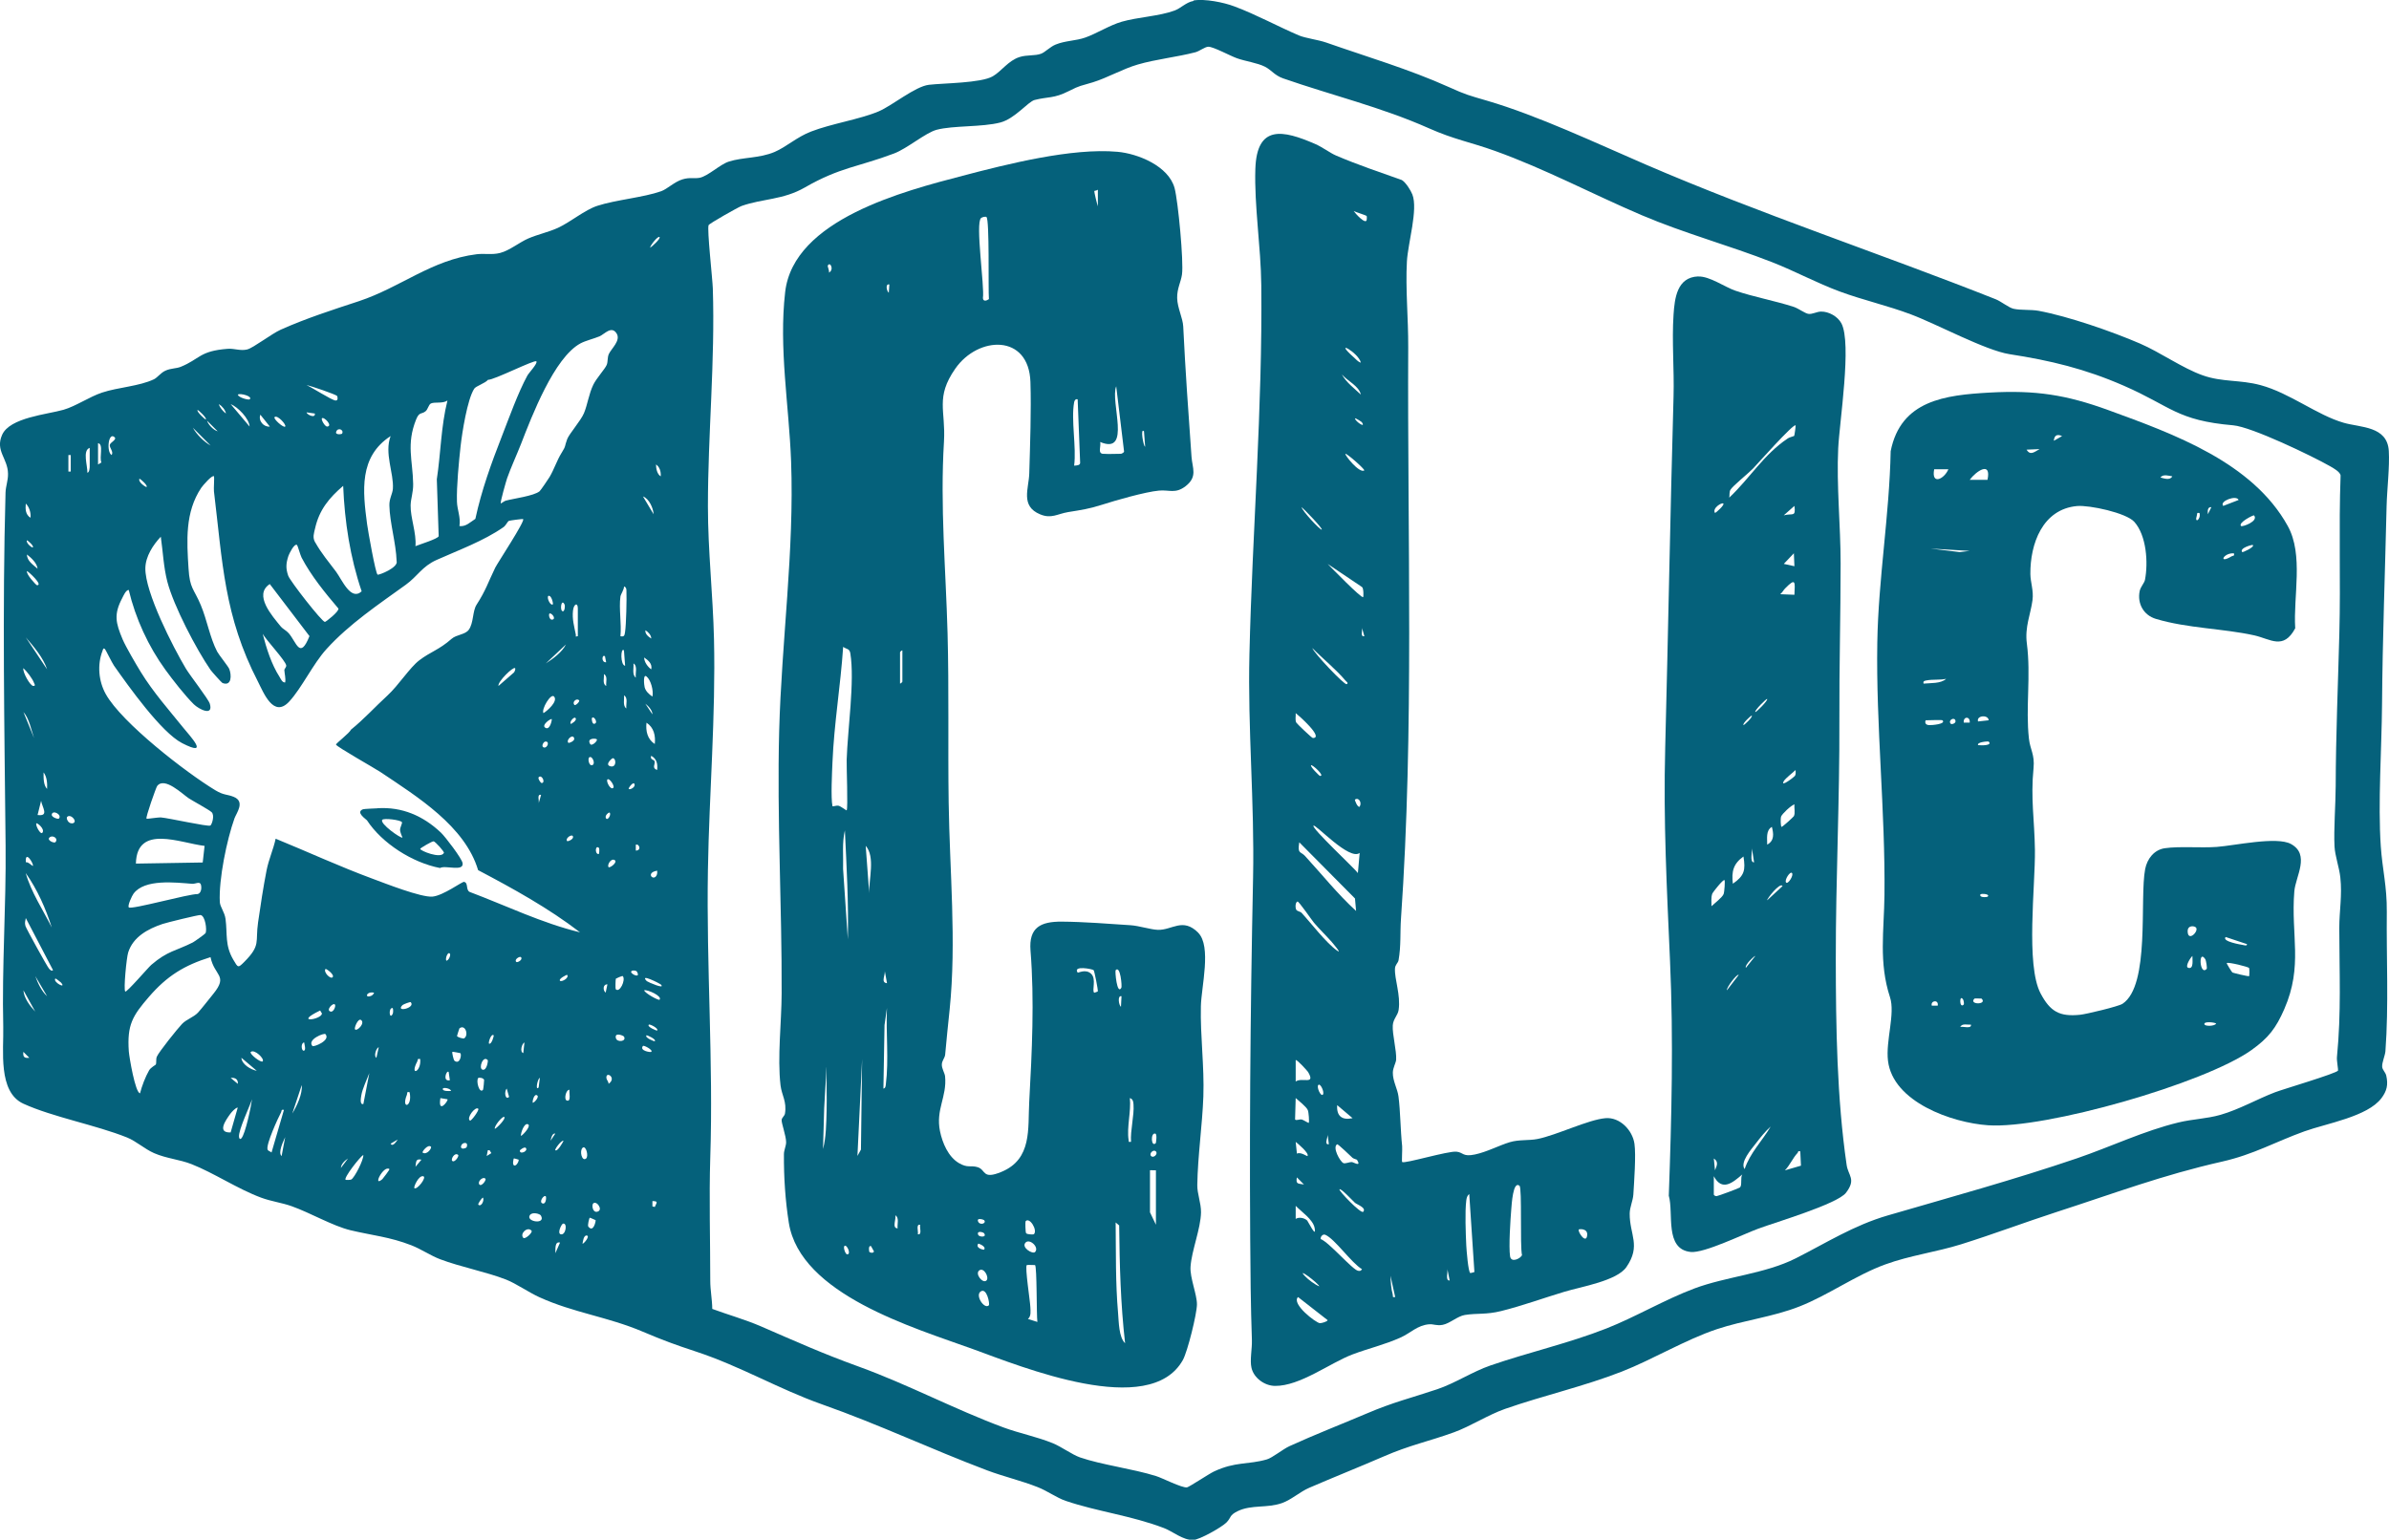
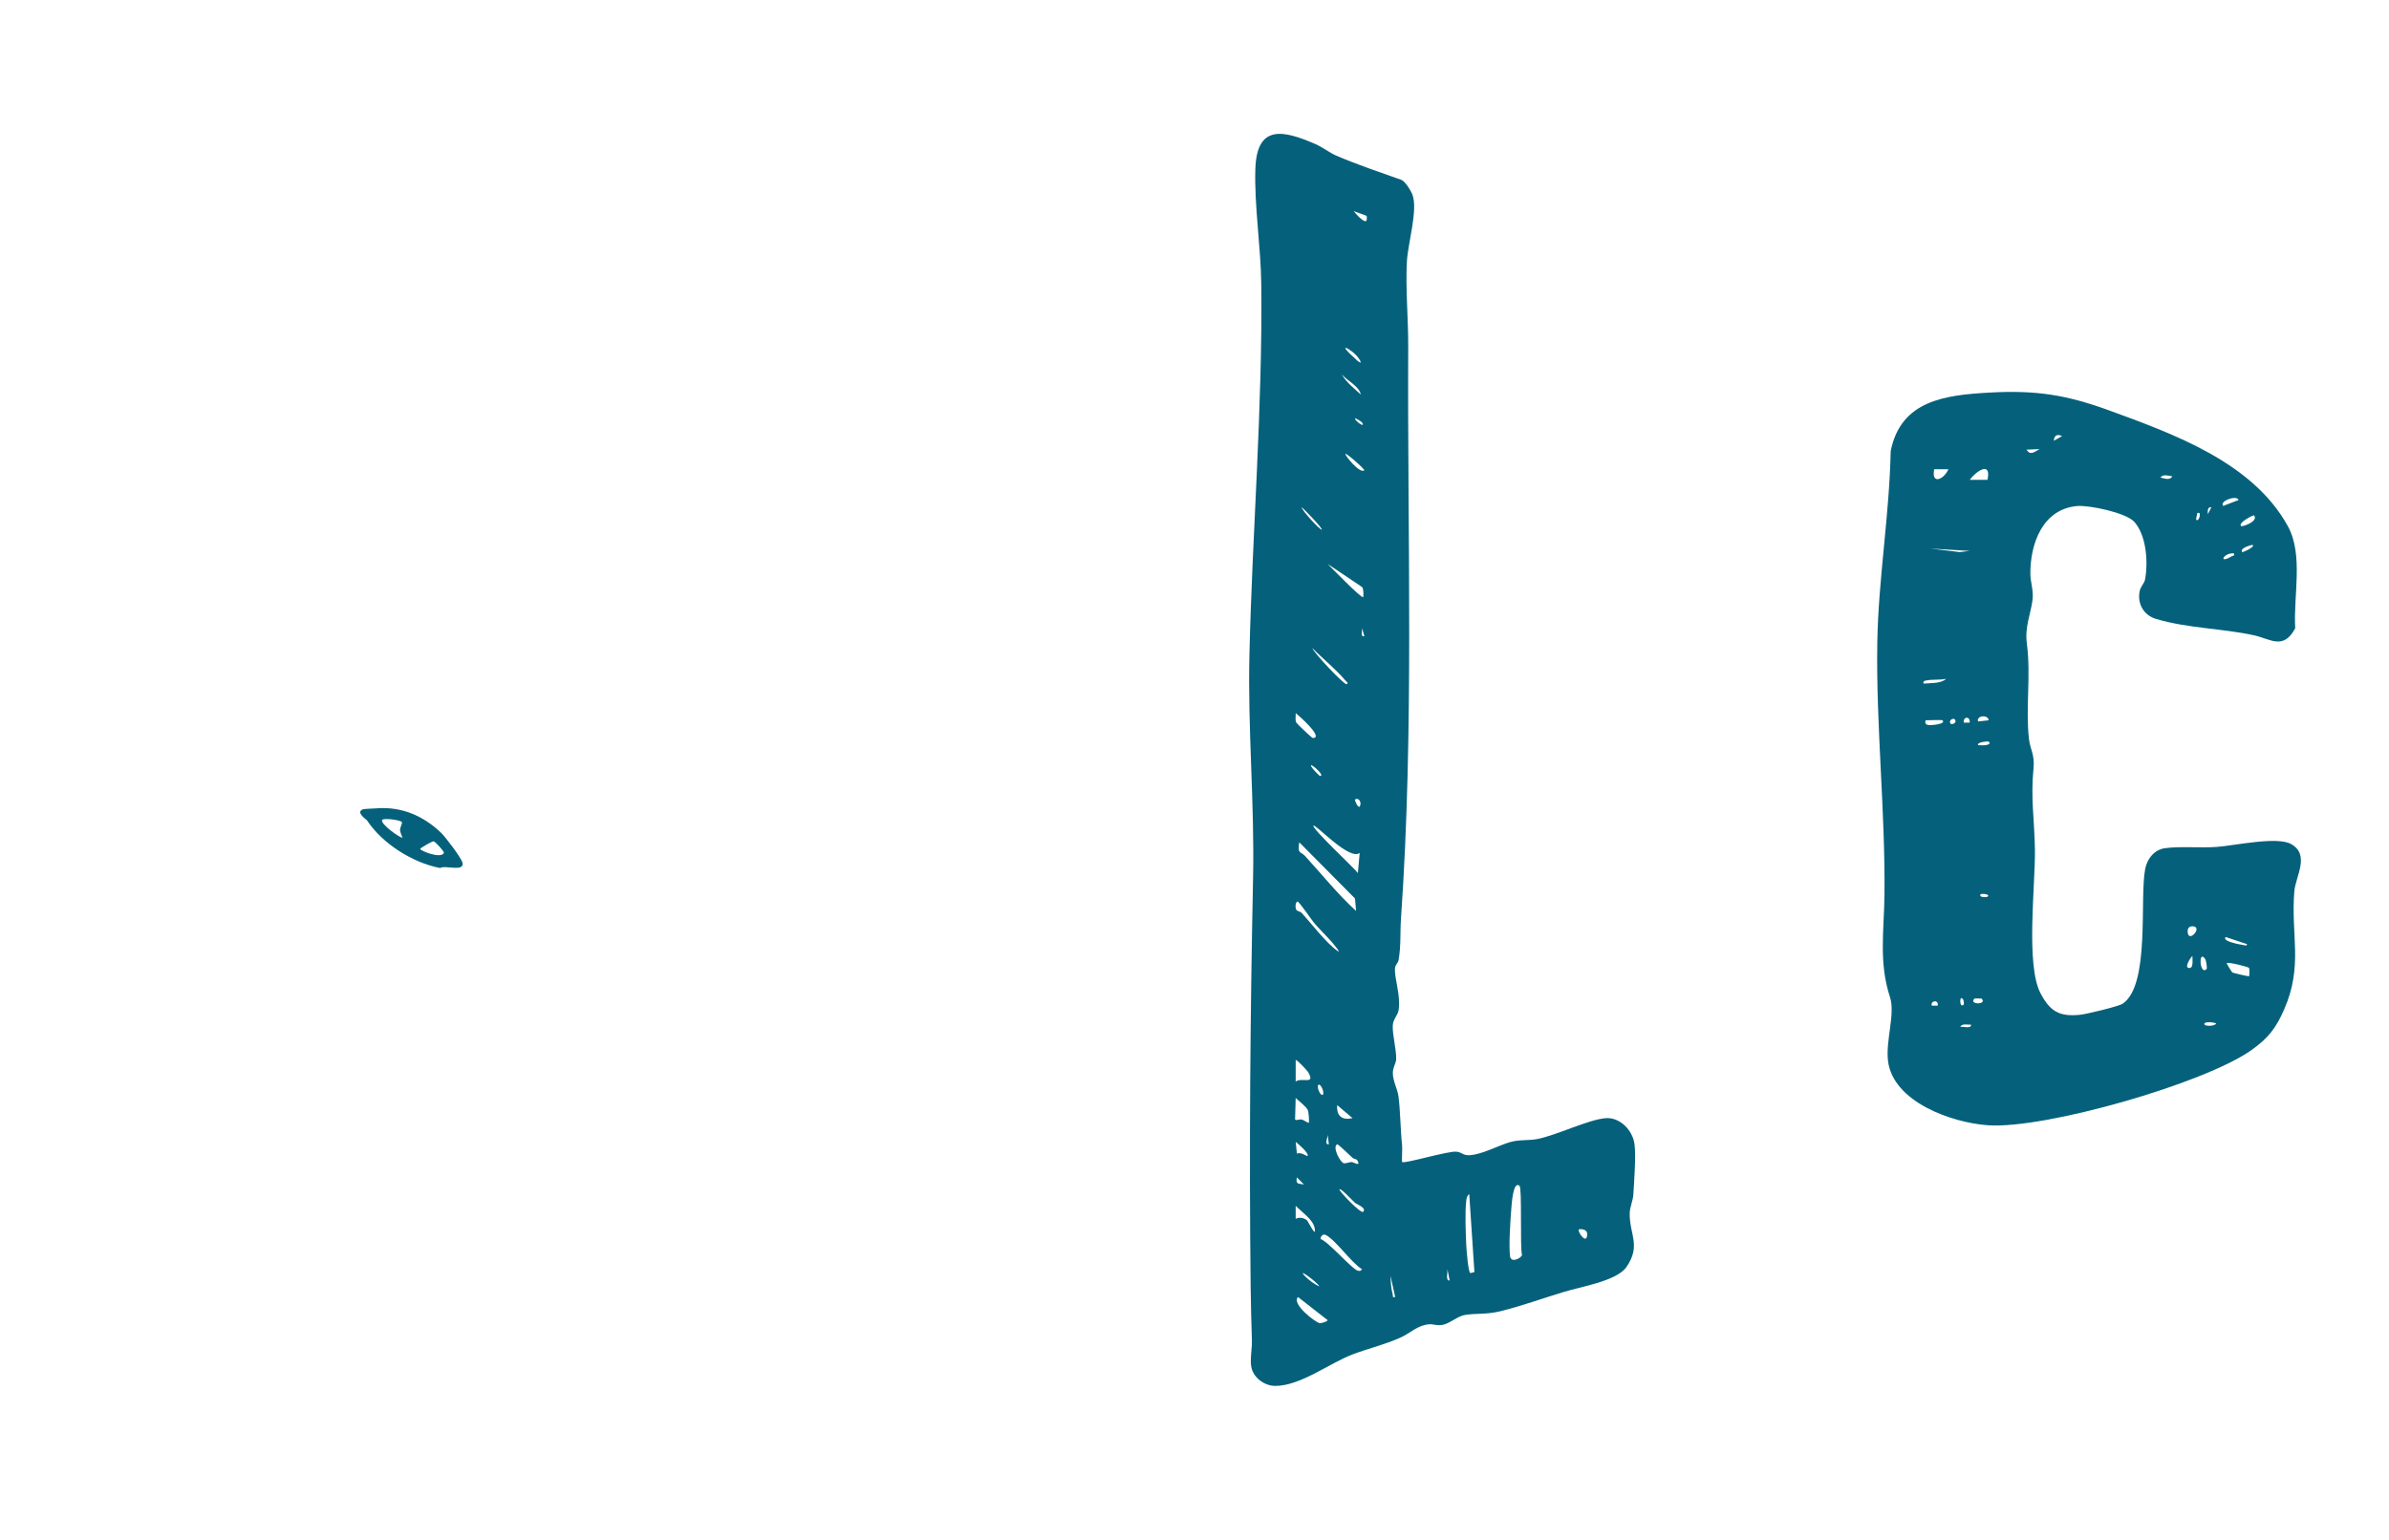
<svg xmlns="http://www.w3.org/2000/svg" id="_レイヤー_2" data-name="レイヤー 2" viewBox="0 0 346.47 223.36">
  <defs>
    <style>
      .cls-1 {
        fill: #05617b;
        stroke-width: 0px;
      }
    </style>
  </defs>
  <g id="_レイヤー_1-2" data-name="レイヤー 1">
    <g>
-       <path class="cls-1" d="M173.09.07c1.62-.28,4.38.27,5.93.86,3.19,1.19,6.31,2.91,9.36,4.21.95.4,2.8.63,3.95,1.03,5.93,2.08,12.04,3.87,17.77,6.45,2.55,1.15,2.88,1.2,5.57,1.99,7.35,2.15,15.89,6.19,23.03,9.27,16.61,7.16,33.89,12.86,50.73,19.53.8.32,1.87,1.21,2.58,1.38,1.05.24,2.52.09,3.65.3,4.3.8,10.62,2.99,14.68,4.74,2.99,1.29,6.15,3.57,9.12,4.62,2.85,1.01,5.38.61,8.38,1.42,4.26,1.15,8.17,4.34,12.06,5.46,2.45.71,6.32.46,6.54,4.08.14,2.3-.26,5.58-.32,8.04-.22,9.54-.59,19.19-.66,28.73-.05,6.4-.61,14.32-.18,20.61.23,3.32.9,5.78.87,9.46-.07,6.65.29,13.63-.2,20.25-.05.63-.52,1.65-.47,2.26.03.44.48.79.59,1.27.3,1.33.09,2.23-.7,3.28-2.01,2.68-7.97,3.66-11.17,4.81-4.25,1.53-7.31,3.34-11.94,4.39-8.63,1.95-15.63,4.6-23.97,7.3-4.65,1.51-9.2,3.23-13.86,4.69-3.61,1.13-7.44,1.62-11,2.92-4.28,1.55-8.27,4.46-12.45,6.1-3.91,1.54-8.1,2-11.99,3.3-4.58,1.53-9.29,4.39-13.78,6.15-5.47,2.14-11.4,3.48-16.93,5.41-2.5.88-5,2.52-7.42,3.4-3.7,1.34-6.35,1.83-10.23,3.52-3.58,1.55-7.17,2.98-10.76,4.53-1.33.57-2.59,1.74-3.96,2.22-2.16.76-4.41.2-6.4,1.16-1.26.61-.91.9-1.63,1.64-.66.68-3.92,2.53-4.84,2.55-1.51.03-2.91-1.22-4.24-1.73-4.73-1.81-9.76-2.41-14.26-3.95-1.29-.44-2.65-1.44-4.03-1.98-2.4-.95-4.99-1.55-7.35-2.44-8.16-3.08-15.6-6.63-23.93-9.57-6.31-2.23-11.8-5.52-18.29-7.66-3.18-1.05-4.68-1.6-7.75-2.9-5.04-2.14-10.03-2.74-14.95-4.98-1.55-.7-3.37-1.98-4.83-2.56-2.86-1.12-6.61-1.83-9.59-2.96-1.33-.5-2.77-1.48-4.16-2.02-3.12-1.22-5.73-1.44-8.82-2.18-2.61-.63-5.83-2.53-8.54-3.49-1.43-.51-2.94-.69-4.43-1.24-3.4-1.26-6.88-3.6-10.09-4.86-1.72-.68-3.66-.82-5.44-1.6-1.39-.61-2.58-1.73-3.92-2.27-4.51-1.81-10.78-2.96-15.03-4.9-3.72-1.7-2.84-7.8-2.92-11.15-.21-8.8.43-17.5.34-26.3-.17-17.05-.48-34.15-.01-51.2.03-.94.38-1.75.36-2.74-.03-2.24-1.89-3.32-.85-5.65,1.12-2.51,6.56-2.95,8.91-3.63,1.79-.52,3.74-1.88,5.58-2.49,2.31-.77,5.38-.91,7.52-1.93.52-.25.99-.95,1.67-1.25.79-.36,1.54-.29,2.2-.55,2.81-1.14,2.72-2.31,6.83-2.62,1-.07,1.84.34,2.84.09.89-.23,3.52-2.27,4.86-2.87,3.69-1.65,7.56-2.89,11.33-4.13,6.06-2.01,10.55-6,17.07-6.81,1.16-.14,2.22.12,3.42-.19,1.36-.35,2.8-1.55,4.08-2.1,1.39-.6,2.92-.91,4.3-1.54,1.84-.85,3.87-2.6,5.73-3.2,2.64-.86,6.7-1.21,9.23-2.11.88-.31,1.93-1.37,3.09-1.72,1.07-.33,1.72-.08,2.5-.23,1.24-.26,2.92-1.92,4.2-2.34,2.04-.67,4.44-.46,6.67-1.41,1.72-.74,3.23-2.17,5.29-2.96,2.97-1.15,7.04-1.76,9.79-2.92,1.98-.84,5.3-3.63,7.3-3.86,2.15-.25,7.53-.24,9.25-1.23,1.28-.74,2.25-2.28,3.9-2.8,1.07-.34,2.2-.14,3.12-.48.58-.22,1.31-1.01,2.11-1.33,1.39-.57,2.94-.53,4.31-1.02,1.59-.56,3.56-1.8,5.27-2.29,2.32-.67,5.45-.8,7.66-1.62.91-.33,1.68-1.21,2.74-1.39M339.08,155.32c.05-.09-.21-1.49-.16-1.96.64-6.54.35-12.17.34-18.73,0-2.53.44-4.7.15-7.36-.16-1.46-.77-3.1-.84-4.48-.13-2.47.16-6.09.17-8.78.02-7.43.34-14.73.53-22.15.2-7.62-.1-15.25.18-22.87-.03-.52-1.07-1.1-1.55-1.37-2.62-1.49-11.35-5.69-14.02-5.92-8.19-.7-9-2.75-15.88-5.75-5.59-2.44-10.6-3.65-16.56-4.57-3.51-.55-10.55-4.37-14.32-5.78-3.37-1.27-6.91-2.06-10.27-3.3-3.34-1.23-6.51-2.96-9.83-4.26-6.23-2.44-12.77-4.2-18.94-6.83-7.06-3.01-13.97-6.7-21.27-9.32-3.6-1.29-5.92-1.65-9.6-3.29-6.86-3.05-14.08-4.78-21.12-7.23-1.23-.43-1.7-1.21-2.61-1.68-1.13-.58-2.87-.8-4.09-1.24-.94-.33-3.44-1.69-4.15-1.67-.49.01-1.27.64-1.87.8-2.68.7-5.73,1.01-8.36,1.78-2.18.63-4.38,1.92-6.52,2.58-1.87.58-1.72.38-3.52,1.29-2.13,1.08-2.93.77-4.91,1.27-.97.25-2.85,2.71-4.98,3.27-2.63.69-6.87.42-9.25,1.06-1.62.44-4.26,2.72-6.18,3.44-5.16,1.95-7.83,1.99-12.93,4.93-3.15,1.81-6.12,1.6-9.17,2.68-.48.17-4.66,2.53-4.78,2.78-.25.54.57,7.86.61,9.18.34,10.57-.71,21.09-.71,31.62,0,6.4.73,12.84.88,19.23.26,11.22-.69,22.33-.88,33.5-.24,13.92.8,27.85.34,41.75-.18,5.68,0,12.14,0,17.88,0,1.32.28,2.73.29,4.06,2.33.86,4.77,1.54,7.06,2.53,5.12,2.22,8.9,3.93,14.24,5.86,7.11,2.58,13.83,6.17,20.92,8.8,2.29.85,4.86,1.35,7.16,2.29,1.25.51,2.83,1.67,3.95,2.06,3.12,1.08,7.62,1.64,11.04,2.71.88.27,3.74,1.74,4.48,1.64.29-.04,3.22-1.98,3.9-2.3,3.16-1.48,4.94-.96,7.69-1.76.79-.23,2.3-1.47,3.25-1.91,3.65-1.67,7.51-3.17,11.23-4.75,3.88-1.66,6.39-2.23,10.23-3.52,2.56-.86,5.11-2.55,7.72-3.45,5.51-1.9,11.36-3.22,16.8-5.36,4.19-1.65,8.51-4.21,12.75-5.8,4.65-1.74,10.26-2.13,14.7-4.37,4.48-2.26,8.39-4.78,13.36-6.23,9.21-2.68,18.37-5.2,27.45-8.29,4.86-1.66,9.7-3.99,14.72-5.2,2.06-.5,4.04-.52,6.1-1.11,2.71-.78,5.29-2.27,7.9-3.27,1.18-.45,8.9-2.73,9.14-3.15M95.65,34.39c-.23-.22-1.36,1.23-1.37,1.55.21-.1,1.59-1.35,1.37-1.55M81.44,65.71c.7-1.13.39-.86.82-2.01.29-.77,1.98-2.68,2.43-3.76.53-1.27.69-2.75,1.36-4.14.45-.93,1.7-2.28,1.94-2.87.19-.45.08-1.09.31-1.58.37-.79,1.74-1.94,1.14-2.95-.74-1.23-1.79.09-2.49.39-.84.35-2.01.62-2.76,1.02-3.82,2.05-7.08,10.6-8.62,14.57-.62,1.58-1.51,3.52-2.03,5.01-.12.36-1.03,3.49-.91,3.64.03.03.51-.35.71-.4,1.16-.31,4.06-.68,4.91-1.36.15-.12,1.27-1.77,1.45-2.07.66-1.11,1.04-2.36,1.74-3.5M66.62,76.31c.93.14,1.59-.58,2.32-1.04.89-4.14,2.31-8.05,3.84-11.97,1.04-2.67,2.36-6.36,3.71-8.83.23-.41,1.52-1.76,1.3-2.05-.23-.3-6.15,2.72-7.02,2.68-.38.48-1.75.91-1.99,1.28-1.01,1.55-1.76,6.39-1.98,8.33-.25,2.25-.6,5.89-.53,8.07.03,1.15.57,2.3.36,3.52M48.89,57.44c-.15-.2-3.85-1.49-4.44-1.57.79.32,3.63,2.18,4.21,2.23.43.04.29-.57.23-.66M36.21,57.93c.51-.43-1.41-.95-1.72-.68.08.42,1.56.82,1.72.68M64.9,58.1c-.7.49-1.85.17-2.4.43-.34.16-.44.85-.77,1.12-.59.5-.91.03-1.38,1.2-1.45,3.61-.49,5.92-.43,9.35.02,1.25-.34,2.08-.37,3.1-.04,1.79.87,4.06.7,5.93.55-.23,3.29-1.07,3.37-1.45l-.27-8.25c.58-3.81.6-7.66,1.54-11.42M32.77,59.99c-.09-.53-.58-1.1-1.03-1.37.12.5.62,1.08,1.03,1.37M36.2,61.88c-.08-1.19-1.7-2.83-2.75-3.26l2.75,3.26ZM29.85,60.85c.19-.21-1.14-1.44-1.2-1.37-.19.21,1.14,1.44,1.2,1.37M45.66,59.99l-1.2-.17c.06.37,1.32.91,1.2.17M39.13,61.88l-1.37-1.72c-.34.88.49,1.82,1.37,1.72M41.36,61.88c.23-.22-1.12-1.75-1.54-1.37-.24.22,1.3,1.61,1.54,1.37M46.69,60.68c-.16.17.43,1.23.77,1.2.87-.08-.5-1.49-.77-1.2M31.57,62.57l-1.54-1.54c.17.58.94,1.37,1.54,1.54M30.54,64.63l-2.57-2.58c.54.97,1.62,2.05,2.57,2.58M49.61,62.91c.32-.57-.64-.98-.86-.25-.14.47.81.33.86.25M54.76,83.36c.16.11,3.06-1.03,2.76-1.97-.08-2.56-1-5.58-1.05-8.08-.02-1,.46-1.67.51-2.42.15-2.27-1.27-5.13-.33-7.63-4.61,3-4.05,7.95-3.41,12.78.11.85,1.21,7.11,1.52,7.32M16.62,63.43c-.9-.85-1.22,2.12-.43,2.58.32-.48-.32-1.02-.27-1.46.05-.37,1.07-.77.7-1.12M14.22,64.29v3.09l.49-.29c-.35-.74.36-2.65-.49-2.8M13.01,64.97c-1.09.37-.29,2.64-.34,3.61.31-.04.34-.74.34-.95v-2.66ZM10.26,66.01h-.34v2.4h.34v-2.4ZM95.82,69.1c.06-.61-.13-1.37-.68-1.72,0,.57.15,1.4.68,1.72M31.05,69.1c-.26-.29-1.67,1.38-1.86,1.66-2.38,3.54-2.1,7.73-1.85,11.68.18,2.98.75,2.89,1.78,5.34.92,2.2,1.31,4.69,2.37,6.74.24.46,1.61,2.15,1.76,2.53.34.86.38,2.56-.99,2.03-.12-.05-1.57-1.67-1.72-1.89-2.08-3.01-5.36-9.3-6.27-12.8-.55-2.11-.64-4.38-.95-6.53-1.13,1.2-2.21,2.86-2.24,4.56-.06,3.49,4,11.42,5.87,14.56.6,1.01,3.28,4.43,3.48,5.11.56,1.9-1.61.78-2.32.08-1.26-1.24-3.06-3.54-4.11-4.99-2.49-3.42-4.35-7.48-5.33-11.6-.42,0-.78.88-.95,1.2-1.23,2.33-.95,3.56.06,5.96.45,1.07,1.98,3.68,2.64,4.75,1.79,2.92,4.13,5.56,6.17,8.09.96,1.19,3.95,4.34-.17,2.23-3.03-1.55-7.81-8.3-9.89-11.25-.31-.45-1.2-2.3-1.3-2.39-.27-.25-.29.06-.36.24-.78,2.01-.58,4.4.47,6.28,2.3,4.15,11.68,11.42,15.92,13.97,1.23.74,1.68.54,2.66.95,1.66.69.38,2.32.09,3.1-1.12,3.13-2.3,8.87-2.13,12.15.04.71.7,1.46.83,2.45.29,2.2-.12,3.79,1.13,5.92.69,1.18.68,1.22,1.59.31,2.43-2.45,1.58-2.84,2-5.74.33-2.32.78-5.25,1.23-7.53.31-1.59.98-3.03,1.32-4.6,4.67,1.91,9.3,4.05,14.04,5.8,1.84.68,7.05,2.74,8.7,2.6,1.56-.14,4.31-2.2,4.58-2.14.65.14.23,1.12.79,1.45,5.32,2,10.48,4.53,16.03,5.87-4.58-3.52-9.68-6.33-14.78-9.02-1.9-6.38-8.82-10.65-14.13-14.21-.88-.59-6.33-3.65-6.48-4-.06-.14,2.01-1.71,2.15-2.15,1.89-1.52,3.5-3.31,5.32-4.98,1.62-1.49,3.23-4.05,4.61-5.1,1.64-1.25,2.85-1.5,4.69-3.12.71-.62,1.95-.59,2.48-1.3.73-.99.53-2.7,1.14-3.65,1.37-2.13,1.63-3.16,2.71-5.38.33-.67,4.37-6.79,4.04-7.03-.08-.06-1.95.2-2.06.25-.22.1-.43.67-.8.92-2.86,2-6.59,3.36-9.69,4.75-2.12.95-2.75,2.36-4.47,3.6-3.92,2.83-8.19,5.68-11.5,9.33-1.96,2.16-3.56,5.61-5.4,7.61-2.27,2.46-3.71-1.26-4.53-2.87-4.93-9.53-5.14-17.33-6.39-27.63-.05-.37.08-2.07,0-2.15M21.26,70.64c.2-.2-.83-1.12-1.03-1.2-.27.48.95,1.28,1.03,1.2M45.71,78.67c.97,1.71,1.88,2.72,3.03,4.27.86,1.16,2.14,4.3,3.71,2.84-1.67-4.91-2.47-10.11-2.68-15.3-2.03,1.74-3.47,3.48-4.07,6.15-.17.74-.4,1.33,0,2.04M94.79,74.6c-.04-.87-.65-2.27-1.54-2.58l1.54,2.58ZM4.42,75.11c.09-.71-.17-1.55-.68-2.06-.07.79-.06,1.59.68,2.06M4.76,79.41c.19-.19-.65-.96-.86-1.03-.18.39.76,1.13.86,1.03M43.08,79.06c-.4-.28-1.15,1.29-1.25,1.58-.35,1.07-.41,1.8-.03,2.88.26.76,4.89,6.7,5.32,6.7.14,0,2.08-1.52,1.96-1.94-1.91-2.24-3.98-4.78-5.34-7.39-.18-.34-.58-1.78-.66-1.83M5.45,82.5c-.09-.82-.92-1.58-1.54-2.06,0,.94.92,1.51,1.54,2.06M3.91,82.84c-.17.43,1.33,2.06,1.46,2.06.93,0-1.22-1.97-1.46-2.06M39.12,84.73c-2.4,1.57.38,4.65,1.63,6.19.26.31.77.54,1.12.94,1.14,1.31,1.62,3.9,3.01.42l-5.76-7.56ZM89.98,86.54c-.24,1.73.18,3.97,0,5.76.57.1.59-.11.67-.62.17-1.08.25-4.81.2-6,0-.26-.06-.54-.35-.6.01.46-.47,1.11-.52,1.46M80.19,87.65c.05-.05-.19-1.38-.68-1.2-.25.37.39,1.53.68,1.2M81.87,87.68c-.48-.97-.73,1-.23,1,.24,0,.35-.74.23-1M83.8,92.29v-4.04c0-.9-.59-.66-.7.33-.14,1.26.18,2.29.41,3.49.05.26-.17.32.29.22M79.67,89.03c-.12.15.01.94.43.86.66-.13-.21-1.12-.43-.86M94.45,92.63c0-.49-.45-.97-.85-1.2-.07.56.45.94.85,1.2M41.36,98.99c.1-.61-.09-1.21-.12-1.78,0-.19.31-.43.27-.68-.11-.71-2.92-3.68-3.41-4.58.53,2.08,1.27,4.42,2.44,6.24.19.3.38.84.82.81M6.83,97.1c-.54-1.68-1.93-3.29-3.09-4.64l3.09,4.64ZM79.16,96.24c1.05-.68,2.34-1.61,2.92-2.75l-2.92,2.75ZM90.49,94.35c-.5-.52-.54,2.17.17,2.23l-.17-2.23ZM87.74,95.21c-.44-.37-.58.94.17.86l-.17-.86ZM94.45,97.1c.17-.83-.42-1.29-1.03-1.72,0,.64.51,1.36,1.03,1.72M92.21,98.3c-.1-.62.3-1.68-.34-2.06.07.61-.24,1.65.34,2.06M3.39,96.93c-.14.56.99,2.6,1.45,2.58.38-.02.15-.27.1-.43-.22-.62-1.04-1.69-1.55-2.15M74.69,96.93c-.24-.27-2.54,1.96-2.4,2.58l2.16-1.88c.19-.11.35-.59.25-.7M87.92,99.51c-.07-.53.26-1.42-.34-1.72.07.53-.26,1.42.34,1.72M93.76,98.13c-.52-.42-.35,1.23-.27,1.56.15.59.64,1.03,1.13,1.36.18-.82-.21-2.4-.86-2.92M90.84,102.77c-.09-.58.28-1.55-.34-1.89.06.55-.21,1.54.34,1.89M80.36,101.05c-.46-.56-1.89,1.86-1.54,2.4.55-.33,2.13-1.7,1.54-2.4M83.97,101.57c-.41-.32-1.01.28-.68.68.16.2.89-.53.68-.68M94.62,103.63c0-.59-.59-1.21-1.03-1.55l1.03,1.55ZM4.94,107.07c-.43-1.23-.68-2.8-1.54-3.78l1.54,3.78ZM83.45,104.15c-.21-.22-.9.57-.68.86.04.05,1.01-.52.68-.86M85.86,104.15c-.1.11.03.85.26.85.73,0,.05-1.22-.26-.85M80.02,104.32c-.12-.14-1.67.94-.86,1.29.63.28.91-1.23.86-1.29M94.96,107.93c.13-1.2-.12-2.39-1.2-3.09-.13,1.2.12,2.39,1.2,3.09M82.42,107.75c.09.1.92-.25.86-.6-.14-.8-1.23.18-.86.6M86.54,107.24c-.18-.14-1.48-.19-.95.69.24.4,1.17-.52.95-.69M79.07,107.58c-.27.04-.65.77-.17.86.51.09.86-.95.17-.86M95.3,111.7c.1-.86-.04-1.62-.86-2.06-.21.6.43.53.5.8.11.43-.45.98.36,1.26M85.6,109.82c-.47,0-.2,1.2.17,1.19.67,0,.24-1.2-.17-1.19M88.86,109.99c-.09,0-1.24.96-.31,1.18.89.21.83-1.19.31-1.18M6.83,114.45c.04-.78-.01-1.76-.51-2.4,0,.74-.05,1.82.51,2.4M78.13,112.74c-.17.16.27.86.43.85.6-.02.03-1.29-.43-.85M88.95,114.28c.24-.26-.6-1.49-.86-1.2-.23.26.47,1.62.86,1.2M30.51,119.76c.22-.14.66-1.48.18-1.94-.35-.34-2.64-1.58-3.31-2.01-.9-.59-3.52-3.19-4.59-1.78-.15.2-1.7,4.55-1.54,4.73.07.08,1.6-.21,2.14-.17,1.04.08,6.8,1.37,7.11,1.17M91.18,114.45c.17.16.9-.21.86-.6-.08-.7-.96.5-.86.6M78.47,115.31c-.64-.14-.25.84-.34,1.2l.34-1.2ZM5.45,118.23c1.72.23.67-1.11.51-2.06l-.51,2.06ZM8.54,118.75c.51-.55-.89-1.32-1.03-.6-.08.41.92.72,1.03.6M87.92,118.75c.23.28.74-.55.51-.86-.09-.12-.85.45-.51.86M10.56,118.62c-.46-.46-1.18-.24-.73.47.44.69,1.5.3.73-.47M6.14,120.81c.44-.55-.77-1.48-.86-1.37-.19.24.59,1.7.86,1.37M82.25,122.01c.09.1.89-.23.86-.6-.06-.57-1.21.21-.86.6M8.03,122.18c.5-.55-.42-1.12-.86-.68-.41.41.7.86.86.68M29.67,122.71c-3.47-.39-9.83-3.22-9.96,2.57l9.69-.16.27-2.41ZM92.21,123.39c.56.03.71-.53.25-.86h-.25s0,.86,0,.86ZM86.89,123.04c-.54-.59-.68.86-.08.86.14,0,.11-.83.08-.86M4.76,125.62c.2-.24-1.16-2.45-1.01-.53.32-.11.97.58,1.01.53M89.12,124.76c-.52-.28-1.11.73-.86,1.03.16.19,1.41-.73.86-1.03M95.31,126.31c-1.73.27-.57,1.59-.09.68.11-.22.1-.45.09-.68M7.51,134.55c-.88-2.77-2.1-5.52-3.78-7.9.78,2.78,2.49,5.31,3.78,7.9M18.68,131.63c.34.38,8.72-1.98,10-1.93.53-.15.59-.94.45-1.39-.16-.49-.81-.06-1.26-.1-2.4-.18-6.9-.75-8.51,1.44-.21.28-.9,1.74-.68,1.98M29.81,135.38c.23-.48-.04-2.54-.73-2.64-.28-.04-4.93,1.1-5.51,1.3-2.14.72-4.27,1.88-4.98,4.13-.24.75-.69,5.34-.43,5.67.17.21,3.31-3.46,3.78-3.87,2.37-2.04,3.58-2.02,6.02-3.25.22-.11,1.79-1.23,1.84-1.34M7.69,140.74l-3.95-7.56c-.08.47-.18.66-.05,1.15.09.34,3.18,5.95,3.43,6.2.16.16.33.39.57.21M65.24,138.34c-.29-.35-.7.71-.51,1.03.36-.04.68-.83.51-1.03M30.53,138.85c-3.83,1.19-6.32,2.74-8.93,5.76-2.39,2.77-3.18,4.07-2.92,7.89.06.83.94,6.06,1.63,6.1.25-1.02.79-2.42,1.31-3.32.24-.42.93-.78.97-.84.13-.25,0-.76.15-1.14.3-.71,3.02-4.09,3.66-4.76.64-.67,1.68-.97,2.31-1.64.54-.58,1.66-2.03,2.24-2.74,2.18-2.69.15-2.55-.42-5.31M75.55,138.85c-.16-.17-1.02.33-.68.69.16.16,1.02-.33.68-.69M48.23,141.77c.36-.36-.95-1.3-1.03-1.2-.33.44.72,1.52,1.03,1.2M92.36,140.94c-.1-.17-.84-.25-.83.06.02.35,1.45,1,.83-.06M81.22,142.28c.24.21,1.37-.42,1.03-.86-.04-.05-1.32.6-1.03.86M6.83,144.52l-1.71-2.92c.36,1.01.91,2.2,1.71,2.92M90.32,141.6c-.06-.07-.97.33-1,.37-.06.11-.08,1.46-.03,1.52.56.63,1.5-1.33,1.03-1.89M95.82,142.8c-.11-.11-3.18-1.68-2.02-.47.2.16,2.82,1.28,2.02.47M8.83,142.52c-.06-.07-.76-.61-.8-.57-.44.52,1.73,1.62.8.57M88.09,142.8c-.67-.03-.68.88-.25,1.2l.25-1.2ZM5.11,146.75l-1.71-3.09c.05,1.11.97,2.3,1.71,3.09M95.65,145.03c.47-.51-1.78-1.52-2.23-1.37.09.42,2.11,1.51,2.23,1.37M54.25,144.01c-1.16-.26-1.43.92-.35.42.12-.06.32-.27.35-.42M59.57,145.38c-.06-.07-1.07.3-1.2.43-1.1,1.11,1.95.42,1.2-.43M48.57,145.72c-.28-.32-1.39.88-.6,1.03.43.08.77-.83.6-1.03M56.96,147.06c.08-.16.09-.82-.05-.83-.62-.02-.43,1.82.05.83M46.43,146.59c-3.99,1.93.24,1.34.26.43l-.26-.43ZM52.35,147.96c-.42-.28-1.03,1.18-.86,1.37.29.32,1.53-.92.86-1.37M95.3,149.5c.28-.3-1.07-.98-1.2-.86-.33.31,1.15.91,1.2.86M66.63,149.18s-.36,1.05-.35,1.1c.03.19.9.43,1.03.35.71-.44.18-2.11-.68-1.45M47.2,150.02c-.19-.22-2.71.79-1.89,1.72.17.19,2.69-.8,1.89-1.72M90.49,150.37c-.09-.14-1.4-.68-1.17.23.17.67,1.6.49,1.17-.23M71.6,150.19c-.35-.32-.79.97-.69,1.2.39.2.74-1.15.69-1.2M94.96,151.05c.27-.29-1.15-.91-1.2-.86-.31.34,1.15.91,1.2.86M44.11,151.22c-.51.08-.41,1.19-.08,1.2.42.02.1-1.01.08-1.2M75.89,152.77l.17-1.55c-.39.19-.71,1.39-.17,1.55M94.45,152.59c.31-.27-1.09-1-1.2-.86-.57.7,1.09.96,1.2.86M54.59,153.45l.34-1.54c-.39.14-.76,1.32-.34,1.54M4.25,153.45l-.86-.86c-.09.73.14.95.86.86M38.09,153.97c.34-.34-1.17-1.82-1.72-1.37-.28.23,1.46,1.62,1.72,1.37M66.77,152.78s-1.13-.24-1.18-.19c-.05.05.17,1.18.33,1.3.77.58,1.06-.84.85-1.11M37.24,155.34l-2.23-1.89c.06.96,1.36,1.72,2.23,1.89M60.94,153.63c-.46-.09-.3.1-.42.34-1.17,2.24.62,1.56.42-.34M70.74,153.8c-.67-.78-1.38,1.18-.77,1.37.64.2.83-1.3.77-1.37M65.07,155.51c-.29-.37-.97,1.44.17,1.2l-.17-1.2ZM52.7,160.15l.86-4.47c-.35.92-1.01,2.28-1.16,3.22-.05.32-.27,1.42.3,1.25M88.26,157.23c1.26-.88-.45-1.94-.31-.81.03.24.33.52.31.81M34.49,157.23c.07-.68-.41-.93-1.03-.86l1.03.86ZM70.05,158.09c.05-.05.18-1.37.16-1.43-.12-.33-.77-.36-.85-.28-.36.38.15,2.33.69,1.72M78.12,157.75l.17-1.37c-.29-.04-.72,1.98-.17,1.37M42.39,161.53c.68-1.1,1.5-2.87,1.37-4.12l-1.37,4.12ZM65.41,158.26c-.02-.36-1.24-.62-1.2-.26.04.33.95.28,1.2.26M73.83,159.12l-.34-1.2c-.41.45-.21,1.74.34,1.2M82.59,158.09c-.52-.02-.81,1.36-.43,1.54.74.35.34-1.29.43-1.54M59.4,158.44c-.49-.09-.28.12-.39.38-.89,2.18.86,1.82.39-.38M77.95,158.95c-.43-.44-.76.7-.69,1.03.29-.05.9-.81.69-1.03M64.9,159.47l-1.03-.17c-.39,2.43,1.19.36,1.03.17M35,165.14c.59-.63,1.41-4.62,1.55-5.67-.38,1.14-1.94,4.39-1.89,5.41.01.26.14.47.34.26M34.49,160.67c-.34.01-.9.66-1.08.9-.71.97-1.97,2.79.04,2.71l1.03-3.61ZM69.36,160.84c-.43-.39-1.77,1.37-1.2,1.72.18.11,1.39-1.54,1.2-1.72M41.19,161.01c-.47-.09-.3.12-.42.34-.46.86-2.19,4.64-1.97,5.39.07.25.42.28.58.45l1.8-6.18ZM73.14,162.04c-.21-.23-1.54,1.36-1.37,1.72.32-.14,1.62-1.46,1.37-1.72M75.55,164.79c.3-.12,1.65-1.59.94-1.72-.5-.09-.99,1.31-.94,1.72M80.53,164.45c-.47-.11-.61.73-.68,1.03l.68-1.03ZM40.84,167.71l.52-2.75c-.28.61-1.08,2.25-.52,2.75M57.68,165.31l-1.03.6c.33.54.86-.38,1.03-.6M81.73,165.48c-.35-.08-1.31,1.26-1.2,1.37.3.29,1.12-1.15,1.2-1.37M67.62,166.49c.09-.04.25-.6-.07-.67-.78-.15-1.09,1.23.07.67M62.49,166.34c-.45-.39-1.33.77-1.2.86.61.43,1.4-.68,1.2-.86M76.24,166.51c-.16-.17-.86.27-.85.43.02.6,1.29.03.85-.43M85,168.06c.4-.33-.02-1.98-.51-1.55-.48.43-.1,2.05.51,1.55M70.57,167.71l.69-.43-.26-.42h-.25s-.17.86-.17.86ZM50.94,171.11c.45-.22,1.83-2.87,1.75-3.57-.48.27-2.88,3.34-2.57,3.61.04.04.68.03.82-.04M66.44,167.54c-.5-.43-1.09.62-.86.86.33.34,1.05-.69.86-.86M49.44,169.43l1.03-1.37c-.46.3-1,.79-1.03,1.37M75.21,168.23s-.65-.21-.69-.18c-.04.03-.27.98.09,1.03.34.05.69-.72.6-.86M61.12,168.23c-.86-.18-.76.32-.86,1.03l.86-1.03ZM56.48,169.6c-.85-.64-2.52,2.73-1.03,1.46.07-.06,1.1-1.41,1.03-1.46M60.09,172.35c.36.35,1.89-1.61,1.28-1.72-.68-.12-1.41,1.59-1.28,1.72M70.39,170.98c-.42-.35-1.2.49-.86.86.32.34,1.06-.69.86-.86M79.16,173.56c-.27-.32-1.11.89-.43,1.03.47.1.52-.92.43-1.03M69.37,174.76c.43.38.9-.62.68-1.03-.19.04-.79.94-.68,1.03M94.96,175.1c.23-.59.61-.86-.34-.86v.77s.34.08.34.08ZM86.03,174.58c-.24.23-.09,1.37.59,1.2.93-.24-.1-1.67-.59-1.2M78.44,176.33c-.14-.25-1.28-.58-1.61-.03-.57.96,2.4,1.38,1.61.03M86.37,177s-.82-.38-.85-.35c-.05.04-.35,1.11-.19,1.3.75.93,1.1-.86,1.05-.94M81.65,177.51c-.21.04-.87,1.39-.34,1.54.75.21,1.03-1.69.34-1.54M77.09,178.54c-.58-.68-1.75.42-1.2,1.03.25.28,1.41-.79,1.2-1.03M84.48,180.43c.2,0,1.16-1.15.6-1.2-.45-.04-.55.91-.6,1.2M81.22,180.26c-.81-.22-.64.99-.68,1.54l.68-1.54Z" />
-       <path class="cls-1" d="M173.76,135.3c1.98,1.98.46,7.88.4,10.67-.1,4.29.51,8.69.36,13.07-.15,4.19-.82,8.69-.88,12.88-.02,1.24.56,2.62.54,3.95-.04,2.37-1.36,5.53-1.52,7.89-.11,1.58.94,4.02.93,5.47-.01,1.38-1.35,6.81-2.04,8.06-4.81,8.62-23.41.97-30.45-1.58-8.59-3.11-25.05-7.92-26.7-18.33-.51-3.23-.73-6.55-.71-9.94,0-.58.31-1.18.32-1.72,0-.95-.7-2.81-.65-3.26.04-.34.42-.57.48-.9.29-1.77-.46-2.64-.64-4.1-.48-4.08.15-9.17.16-13.38.05-12.68-.69-25.28-.36-37.98.34-13.02,2.21-26.21,1.73-39.17-.3-8.09-1.8-16.43-.86-24.56,1.21-10.56,17.3-14.66,25.73-16.87,6.5-1.7,15.84-4.07,22.45-3.48,2.98.26,7.44,2.07,8.3,5.28.51,1.93,1.33,10.65,1.07,12.51-.15,1.1-.73,2.04-.7,3.43.03,1.42.82,2.89.88,4.13.3,6.28.75,12.57,1.2,18.89.11,1.61.93,2.9-.87,4.28-1.47,1.13-2.37.49-3.84.63-2,.18-6.33,1.43-8.26,2.05-1.93.62-2.99.75-4.94,1.07-1.54.26-2.41,1-4.03.33-2.92-1.2-1.65-3.75-1.59-5.95.12-4.15.3-9.15.17-13.24-.22-7.04-7.59-6.71-10.9-1.95-2.92,4.2-1.37,6.04-1.64,10.56-.57,9.45.26,18.36.52,27.82.22,8.21.04,16.38.16,24.58.14,9.92,1.15,20.12.14,30.02-.22,2.15-.46,4.36-.65,6.55-.04.44-.46.86-.48,1.39-.03.61.42,1.26.47,1.74.29,2.99-1.38,4.8-.74,7.95.35,1.71,1.2,3.73,2.75,4.64,1.28.75,1.67.29,2.68.58,1.28.37.64,1.88,3.51.68,4.44-1.85,3.79-6.27,4-10.09.4-7.3.77-14.78.19-22-.27-3.39,1.5-4.22,4.55-4.2,3.07.02,6.85.31,9.96.52,1.24.08,2.93.64,3.97.67,2.07.06,3.6-1.83,5.85.42M159.22,29.93v-2.41c-.14.13-.5.15-.51.18-.05.1.4,1.95.51,2.23M143.06,31.48c-.13-.1-.62.01-.78.15-.86.71.53,9.96.27,11.61.03.54.54.4.87.15-.12-1.36.11-11.55-.36-11.91M120.22,39.55c.8-.44.16-1.68-.17-1.02-.06.12.26.76.17,1.02M128.98,41.27c-.62-.16-.39.98-.08,1.2l.08-1.2ZM159.99,65.83c.83.06,1.73,0,2.58,0,.08,0,.54-.2.44-.42l-1.13-9.37c-.91,2.23,2.28,10.01-2.32,8.08.14.66-.41,1.66.43,1.72M155.78,58.36c-.47,2.54.35,6.5,0,9.19.33-.02.88-.03.87-.42l-.36-9.2c-.32-.11-.48.22-.51.43M165.91,62.57c-.57-.61-.09,2.2.17,2.23l-.17-2.23ZM122.79,117.55c.21-.3-.03-6.32,0-7.31.13-4.34,1.19-11.45.53-15.47-.12-.71-.5-.55-1.04-.93-.37,5.58-1.32,11.17-1.55,16.75-.06,1.43-.25,5.15,0,6.35.02.12.56-.14.9-.05.34.09,1.12.71,1.16.66M130.53,99.16c.1.02.34-.22.34-.26v-4.55c-.1-.02-.34.22-.34.26v4.55ZM122.96,136.27c.12-5.28-.18-10.54-.43-15.81-.43,1.83-.2,3.72-.26,5.59l.69,10.22ZM126.06,129.57c-.07-2.04.91-5.26-.51-6.87l.51,6.87ZM159.21,143.82c.07-.14-.49-2.97-.6-3.08-.13-.16-3.07-.74-2.32.35.06.09,1.16-.59,1.96.18.79.76.07,2.44.44,2.74.02.02.5-.16.51-.18M128.64,142.63l-.34-1.89c.18.62-.65,1.81.34,1.89M162.63,143.29c.11-.2-.14-3.3-.83-2.55-.12.13.2,3.7.83,2.55M162.65,144.52c-.62-.16-.4,1.3-.08,1.54l.08-1.54ZM128.12,157.92c.31-.07.31-.34.35-.6.45-3.56,0-7.49.16-11.09l-.35,2.48-.16,9.2ZM124.34,167.71l.52-.94.17-13.14-.68,14.09ZM119.87,154.83l-.34,5.93-.17,5.93c.46-1.73.47-3.78.52-5.58.06-2.09-.06-4.19,0-6.28M164.03,165.65c-.12-1.63.48-3.86.36-5.42-.03-.43-.07-.77-.53-.94.2,1.94-.47,4.21-.18,6.1.05.3-.07.28.34.25M167.63,165.82s.23-1.29-.08-1.37c-.73-.18-.61,2.08.08,1.37M167.63,167.03c-.36-.36-1.04.33-.68.68s1.04-.33.68-.68M167.64,169.77c-.15.03-.86-.04-.86,0v6.1l.86,1.8v-7.9ZM130.18,178.19c-.09-.58.28-1.55-.34-1.89.18.5-.54,1.88.34,1.89M142.72,177c-.06-.07-1.17-.43-.85.24.27.56,1.26.22.85-.24M149.94,179.05c.58-.57-.61-2.54-1.2-1.89-.06.06-.03,1.58.07,1.73.15.21,1.08.21,1.13.16M163.17,194.86c-.65-5.67-.8-11.38-.86-17.09l-.51-.43c.05,4.37-.03,8.78.35,13.14.11,1.29.11,3.53,1.02,4.38M133.45,177.68c-.66-.14-.23,1-.34,1.37.66.14.23-1,.34-1.37M142.71,178.9c-.12-.16-1.12-.43-.84.24.14.33,1.32.4.84-.24M150.11,181.63c.65-.69-.78-1.99-1.37-1.38-.69.71,1.03,1.74,1.37,1.38M142.72,181.28c.37-.46-.82-.91-.85-.86-.46.65.81.92.85.86M122.45,180.77c-.17.2.15,1.21.43,1.2.62-.02-.11-1.58-.43-1.2M126.08,181.61c.04.09.58.26.67-.07l-.43-.77c-.43-.13-.28.76-.24.84M150.11,183.52s-1.16-.04-1.2,0c-.29.28.49,5.26.52,6.09.02.59.14,1.32-.35,1.73l1.37.43c-.14-1-.05-7.96-.34-8.25M143.07,185.75c.42-.43-.36-1.92-1.03-1.47-.72.49.51,2,1.03,1.47M143.41,189.36c.17-.17-.29-2.67-1.21-1.99-.79.59.57,2.62,1.21,1.99" />
      <path class="cls-1" d="M203.37,168.57c.28.29,6.65-1.63,7.86-1.5,1.02.11.89.78,2.66.41,1.74-.36,3.54-1.33,5.08-1.79,1.34-.4,2.76-.21,4.01-.46,2.77-.55,7.36-2.81,9.87-3.02,2.08-.17,3.91,1.75,4.19,3.71.24,1.64-.05,5.55-.16,7.37-.06.91-.52,1.83-.53,2.75-.02,3.11,1.67,4.64-.47,7.76-1.36,2-6.52,2.85-8.96,3.58-3.03.91-6.15,2.05-9.21,2.81-2.22.55-3.43.28-5.27.57-1.05.17-2.19,1.24-3.21,1.43-.87.17-1.31-.13-1.96-.08-1.7.13-2.75,1.3-4.12,1.91-2.4,1.08-4.64,1.57-6.99,2.46-3.3,1.25-7.62,4.61-11.26,4.57-1.5-.02-3.06-1.14-3.4-2.62-.26-1.09.1-2.77.06-4.01-.08-2.52-.15-5-.18-7.55-.23-19.81-.06-39.76.35-59.61.22-10.79-.79-21.59-.53-32.31.42-17.87,1.91-35.69,1.72-53.6-.06-5.54-1.03-11.53-.86-16.84.21-6.48,4.02-5.64,8.64-3.64,1.17.51,2.12,1.29,3.1,1.71,3.11,1.33,6.33,2.41,9.51,3.54.57.35,1.28,1.48,1.52,2.09.85,2.17-.64,7.05-.79,9.71-.22,4,.21,8.32.19,12.39-.14,27.58.87,55.42-1.05,82.97-.14,2.02.02,3.94-.35,6.01-.07.42-.49.63-.52,1.21-.08,1.57.85,3.84.53,6.01-.12.81-.79,1.29-.85,2.25-.08,1.28.57,3.67.49,4.96-.03.48-.47,1.16-.48,1.88-.02,1.22.68,2.35.82,3.47.28,2.16.28,4.85.53,7.2.04.41-.08,2.23,0,2.32M198.19,31.32c-.06-.08-1.6-.56-1.87-.71.21.33,1.76,2.05,1.89,1.28.02-.14.04-.49-.02-.58M197.36,52.6c-.34-1.46-4.13-3.54-1.03-.77.27.24.68.72,1.03.77M197.36,57.24c-.28-1.26-1.92-1.95-2.75-2.92.6,1.13,1.82,2.04,2.75,2.92M197.49,61.23s-.81-.58-.99-.54c.08.48,1.66,1.52.99.54M197.87,68.24c-.09-.34-2.62-2.54-2.75-2.4-.13.14,2.01,2.88,2.75,2.4M191.69,76.83c.16-.17-2.61-3.03-2.92-3.26,0,.46,2.76,3.42,2.92,3.26M197.7,86.62c.05-.06.08-1.28-.17-1.46l-4.98-3.35c.39.39,4.93,5.08,5.15,4.81M197.87,92.29l-.34-1.2c.09.36-.3,1.34.34,1.2M190.32,94.01c.24.73,4.65,5.39,4.98,5.24.34-.16-.06-.38-.17-.52-1.38-1.64-3.3-3.18-4.81-4.72M187.91,103.46c.04.43-.12.98.09,1.37.08.15,2.24,2.23,2.4,2.23,1.68,0-2.14-3.35-2.49-3.61M190.14,111.02c-.17.17,1.19,1.53,1.29,1.54.81.07-1.13-1.71-1.29-1.54M197.18,117.03c.38-.59-.13-1.43-.68-1.03-.05.04.37,1.17.68,1.03M197.19,123.73c-1.48,1.18-6.42-4.24-6.7-3.95-.33.34,6.07,6.3,6.44,6.87l.26-2.92ZM196.67,132.15l-.16-1.81-8.08-8.15c-.28,1.74.17,1.27.84,1.99,2.45,2.67,4.72,5.53,7.4,7.97M193.17,136.68c-.84-.95-1.77-1.84-2.6-2.81-.29-.34-2.22-3.16-2.4-3.09-.33.12-.34.92-.17,1.2.12.21.58.25.76.44,1.43,1.55,3.53,4.33,5.16,5.49.82.59-.7-1.16-.75-1.22M187.91,153.8v3.09c.91-.65,2.93.56,1.8-1.37-.11-.18-1.66-1.89-1.8-1.73M191.86,158.78c.26-.31-.38-1.74-.68-1.37-.26.31.38,1.74.68,1.37M189.8,162.9c.1-.14,0-1.54-.13-1.85-.19-.49-1.33-1.36-1.76-1.76l-.09,3.1c.15.23.64-.07.99.02.21.05.96.53.99.49M196.16,162.21l-2.23-1.89c-.12,1.6.72,2.22,2.23,1.89M192.72,165.99l-.17-1.37c.03.37-.56,1.49.17,1.37M189.62,167.71c.3-.4-1.38-1.8-1.71-2.06l.18,1.71c.52-.31,1.49.42,1.54.35M196.81,168.26c-.04-.07-.47-.14-.65-.29-.25-.21-2.11-2.05-2.24-1.97-.72.43.4,2.46.89,2.72.27.14.84-.15,1.24-.14.25,0,1.43.79.76-.32M189.11,171.83l-1.03-1.03c-.17,1.03.16.87,1.03,1.03M220.37,172.02c-.95-.8-1.14,2.8-1.19,3.34-.13,1.59-.39,5.45-.18,6.88.16,1.07,1.63.25,1.73-.18-.31-1.25.03-9.72-.36-10.04M197.7,175.79c.52-.57-.91-1.06-1.19-1.3-.26-.22-2.04-2.16-2.25-1.96-.17.17,3.12,3.6,3.44,3.26M213.83,184.53l-.75-11.32c-.31.25-.38.57-.43.94-.21,1.61-.08,4.82,0,6.53.03.59.28,3.9.59,4,.03.01.57-.13.59-.15M189.57,177.04c.11.1,1.42,2.79,1.08,1.07-.24-1.21-1.89-2.31-2.74-3.18v1.89c.49-.31,1.26-.14,1.66.23M228.97,178.36c-.21.3,1.11,2.27,1.22.77.06-.95-1.17-.85-1.22-.77M191.52,179.74c1.19.41,4.67,4.51,5.45,4.61.31.04.37.03.56-.23-1.53-.9-3.94-4.4-5.32-4.99-.36-.15-.71.24-.68.61M210.24,185.75l-.34-1.72c.14.41-.35,1.82.34,1.72M191.34,186.61c-.22-.54-3.46-2.92-2.06-1.46.45.48,1.43,1.22,2.06,1.46M202.34,188.16l-.68-3.09c.03.84.08,1.9.32,2.7.08.29-.12.48.37.39M188.25,188.16c-1.02.98,2.61,3.76,3.17,3.79.23.01,1.11-.23,1.12-.44l-4.29-3.35Z" />
      <path class="cls-1" d="M288.55,56.95c6.65-.37,11.09.31,17.26,2.56,9.39,3.43,20.87,7.54,25.98,16.8,2.32,4.2.78,10.2,1.08,14.83-1.71,3.21-3.6,1.55-5.94,1.03-4.5-1-9.67-1.01-14.27-2.39-1.77-.53-2.72-2.21-2.35-4.03.13-.63.68-1.17.77-1.63.48-2.49.23-6.42-1.54-8.41-1.17-1.32-6.53-2.46-8.31-2.3-5.01.45-6.81,5.49-6.77,9.86.01,1.2.49,2.4.31,3.78-.27,2.07-1.14,3.89-.82,6.31.61,4.68-.2,9.31.3,13.79.18,1.61.86,2.3.67,4.27-.44,4.44.14,7.51.2,11.87.07,5.16-1.36,16.68.82,20.82,1.39,2.63,2.74,3.41,5.74,3.1.89-.09,5.53-1.2,6.14-1.59,4.05-2.66,2.45-15.27,3.29-19.56.29-1.47,1.29-2.78,2.84-3.01,2.14-.31,5.21-.02,7.54-.19,2.58-.19,8.69-1.55,10.75-.43,2.84,1.54.68,4.71.5,6.87-.52,6.4,1.3,10.78-1.46,17.1-1.2,2.75-2.29,4.17-4.74,5.92-6.78,4.85-29.98,11.49-38.21,10.92-5.26-.36-13.81-3.38-14.52-9.36-.35-2.92,1.08-6.83.29-9.22-1.65-5.04-.86-9.64-.8-14.82.13-12.22-1.24-24.58-1.04-36.61.15-9.25,1.76-18.52,1.94-27.78,1.47-7.39,7.92-8.14,14.35-8.5M299.06,63.26c-.73-.32-1.12-.13-1.2.68l1.2-.68ZM295.8,65.15l-1.89.08c.54.91,1.14.32,1.89-.08M282.57,68.07h-2.06c-.45,2.35,1.46,1.44,2.06,0M288.24,69.61c.6-2.82-1.68-1.23-2.58,0h2.58ZM315.04,69.1c-.5-.08-1.34-.36-1.72.17.52.13,1.4.46,1.72-.17M324.66,72.53c-.3-.78-2.85.18-2.23.86l2.23-.86ZM320.71,73.57c-.6-.05-.54.61-.51,1.03l.51-1.03ZM318.99,74.42c-.46-.08-.3.08-.39.37-.4,1.26.64.55.39-.37M326.9,74.77c-.08-.1-2.36,1.06-1.89,1.54.16.16,2.59-.68,1.89-1.54M326.72,79.06c-.07-.07-2,.44-1.54,1.03.06.08,1.86-.74,1.54-1.03M285.66,79.92l-5.67-.34,4.21.51,1.46-.17ZM323.98,80.27c-1.53-.11-2.33,1.63-.33.43.22-.13.43.02.33-.43M282.23,98.48c-.89.19-1.95.06-2.79.22-.3.06-.57.07-.47.47,1-.1,2.49.02,3.26-.68M288.41,104.49c-.04-.85-1.81-.72-1.54.17l1.54-.17ZM285.66,104.83c.1-.97-.98-.92-.86,0h.86ZM282.92,105c.11.12.76-.05.68-.43-.12-.65-1.16-.08-.68.43M281.71,104.49c-.09-.08-2.04,0-2.41,0-.06,0-.29.64.43.7.42.03,2.56-.15,1.98-.7M288.41,107.58c-.06-.06-1.72.05-1.54.51.43.07,2.15.08,1.54-.51M288.24,130.09c.48-.39-.86-.51-1.03-.34-.19.54.99.38,1.03.34M318.48,134.56c-.21-.26-1.26-.4-1.21.6.07,1.51,1.65-.06,1.21-.6M325.87,136.96l-3.09-1.03c-.61.65,2.24,1.11,2.53,1.16.18.03.6.18.56-.13M317.96,138.68c-.25.2-1.14,1.56-.6,1.72.85.25.57-1.28.6-1.72M320.02,140.57c.1-.1-.06-1.21-.2-1.43-1.02-1.55-.83,2.46.2,1.43M326.18,140.42c-.1-.16-3.01-.89-3.24-.71-.06.05.75,1.33.82,1.37.11.06,2.37.62,2.44.52.03-.05.04-1.08-.02-1.18M284.8,145.72c.06-.06,0-.54-.08-.69-.58-.98-.59,1.4.08.69M287.38,144.86s-1-.04-1.03,0c-.9.92,1.94.92,1.03,0M281.02,145.89c.18-.93-1.07-.76-.86,0h.86ZM321.4,148.47c-.27-.16-1.71-.34-1.71.08,0,.38,1.57.33,1.71-.08M285.84,148.64c-.48.05-1.29-.23-1.55.34.39-.12,1.67.33,1.55-.34" />
-       <path class="cls-1" d="M246.28,40.11c1.67-.06,3.84,1.53,5.4,2.06,2.62.9,5.76,1.47,8.47,2.35.62.2,1.63.94,2.1,1.01.58.09,1.21-.32,1.85-.33,1.13-.02,2.42.71,2.95,1.7,1.54,2.9-.28,14.31-.46,18.15-.26,5.37.35,11.25.35,16.67,0,7.54-.21,15.12-.18,22.69.05,11.59-.53,23.1-.52,34.7.01,9.83.16,20.18,1.57,29.87.23,1.6,1.42,2.07-.09,4.05-1.23,1.62-10.19,4.28-12.67,5.19-2.22.81-7.9,3.6-9.85,3.4-3.84-.4-2.44-5.63-3.18-8.16.41-11.4.69-22.62.18-34.03-.46-10.53-.98-20.32-.7-30.92.44-17,.73-34.02,1.21-51.01.11-3.88-.26-8.02,0-11.86.16-2.38.5-5.42,3.56-5.54M260.21,63.23c.04-.07.24-1.46.2-1.52-.27-.35-5.75,5.83-6.18,6.27-.68.7-2.98,2.54-3.28,3.09-.18.33-.09.75-.16,1.12,3.02-2.86,4.98-6.24,8.5-8.6.23-.16.89-.31.92-.36M249.93,73.05c-.23-.21-1.67.7-1.2,1.37.19-.08,1.41-1.18,1.2-1.37M260.24,73.39l-1.55,1.37c1.29-.35,1.77.32,1.55-1.37M260.24,82.15l-.08-1.89-1.46,1.54,1.55.34ZM260.24,86.28c.09-1.9.21-2.51-1.35-.92-.26.26-.41.61-.71.84l2.06.08ZM254.57,103.29c.09.09,1.89-1.7,1.71-1.89-.09-.09-1.89,1.7-1.71,1.89M252.85,105.18c.06.07,1.39-1.16,1.2-1.37-.06-.07-1.39,1.16-1.2,1.37M260.41,111.7c-.41.41-1.47,1.19-1.72,1.63-.54.97,1.56-.65,1.63-.78.15-.27.09-.57.09-.86M260.24,116.69c-.5.15-1.79,1.38-1.93,1.76-.11.3-.06,1.39.05,1.5.08.09,1.74-1.44,1.8-1.55.23-.45.02-1.21.09-1.71M256.29,122.53c1.06-.58.94-1.56.68-2.58-.91.53-.66,1.72-.68,2.58M254.39,125.1l-.34-2.23c.17.51-.39,2.24.34,2.23M251.31,128.2c1.68-1.16,1.86-1.97,1.54-3.95-1.48,1.06-1.75,2.18-1.54,3.95M259.89,126.65c-.27-.32-1.14,1.04-.86,1.37.27.32,1.14-1.04.86-1.37M250.1,127.68c-.16-.2-1.7,1.77-1.76,1.93-.23.61-.11,1.23-.13,1.85.43-.41,1.57-1.27,1.76-1.76.12-.32.23-1.9.13-2.02M258.52,128.54c-.37-.63-2.34,1.94-2.23,2.06l2.23-2.06ZM253.2,140.4l1.37-1.72c-.08-.08-1.6,1.31-1.37,1.72M252.16,141.43c-.22-.23-1.82,1.86-1.71,2.23l1.71-2.23ZM253.02,169.6c.77-2.34,2.56-4.1,3.78-6.18-.79.71-1.49,1.58-2.13,2.42-.66.86-2.37,2.77-1.65,3.76M261.1,167.03c-.4-.12-.3.11-.4.22-.68.71-1.13,1.81-1.84,2.53l2.33-.68-.1-2.07ZM248.72,169.77c.26-.65.57-1.23-.17-1.71l.17,1.71ZM248.55,170.63v2.66c0,.12.25.24.4.23.18,0,3.25-1.14,3.39-1.26.35-.34.03-1.39.34-1.89-1.38,1.19-2.93,2.52-4.13.26" />
      <path class="cls-1" d="M54.73,117.25c3.56-.23,6.64,1.09,9.23,3.55.61.58,3.04,3.75,3.13,4.42.18,1.29-2.52.24-3.27.7-3.99-.76-8.41-3.57-10.6-6.92-.08-.13-1.72-1.16-.58-1.6.15-.06,1.69-.12,2.09-.14M58.37,121.5s-.34-.73-.35-1.11c0-.37.36-.98.27-1.12-.21-.33-2.62-.62-2.85-.34-.43.53,2.72,2.75,2.92,2.57M64.38,123.73c.09-.17-1.26-1.65-1.49-1.68-.21-.04-1.94.98-1.95,1.09,0,.28,2.98,1.49,3.43.6" />
    </g>
  </g>
</svg>